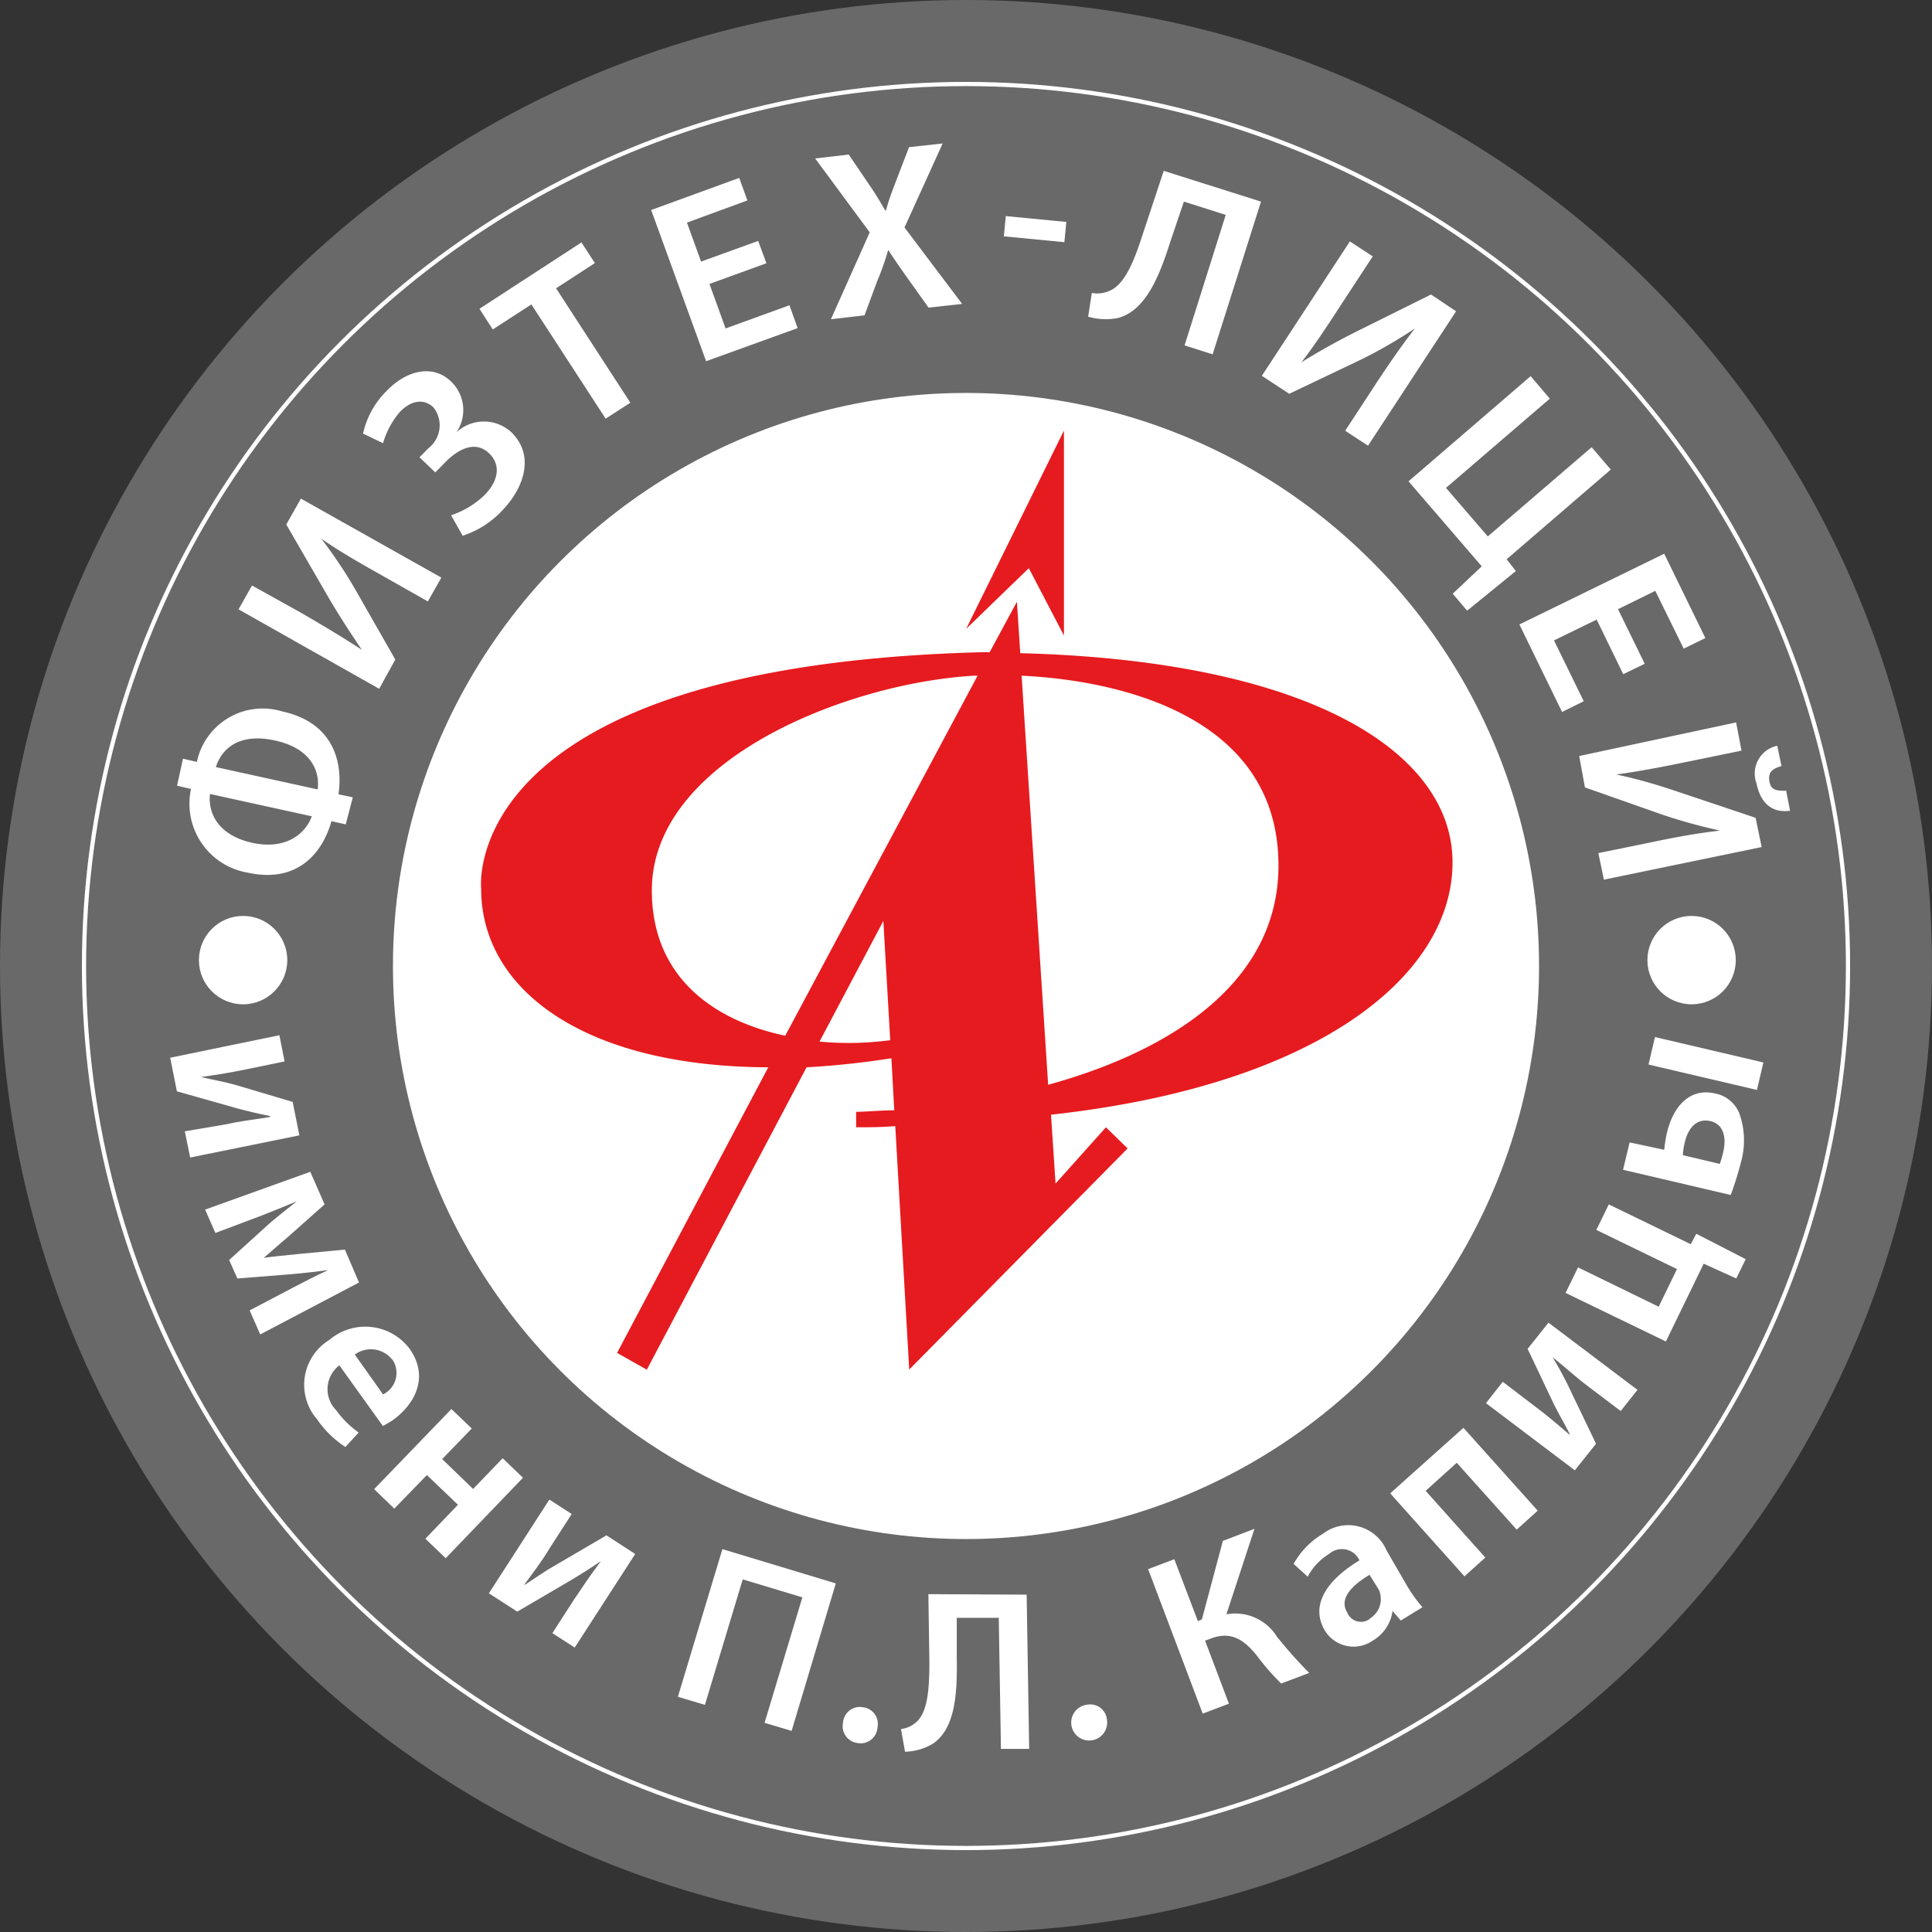
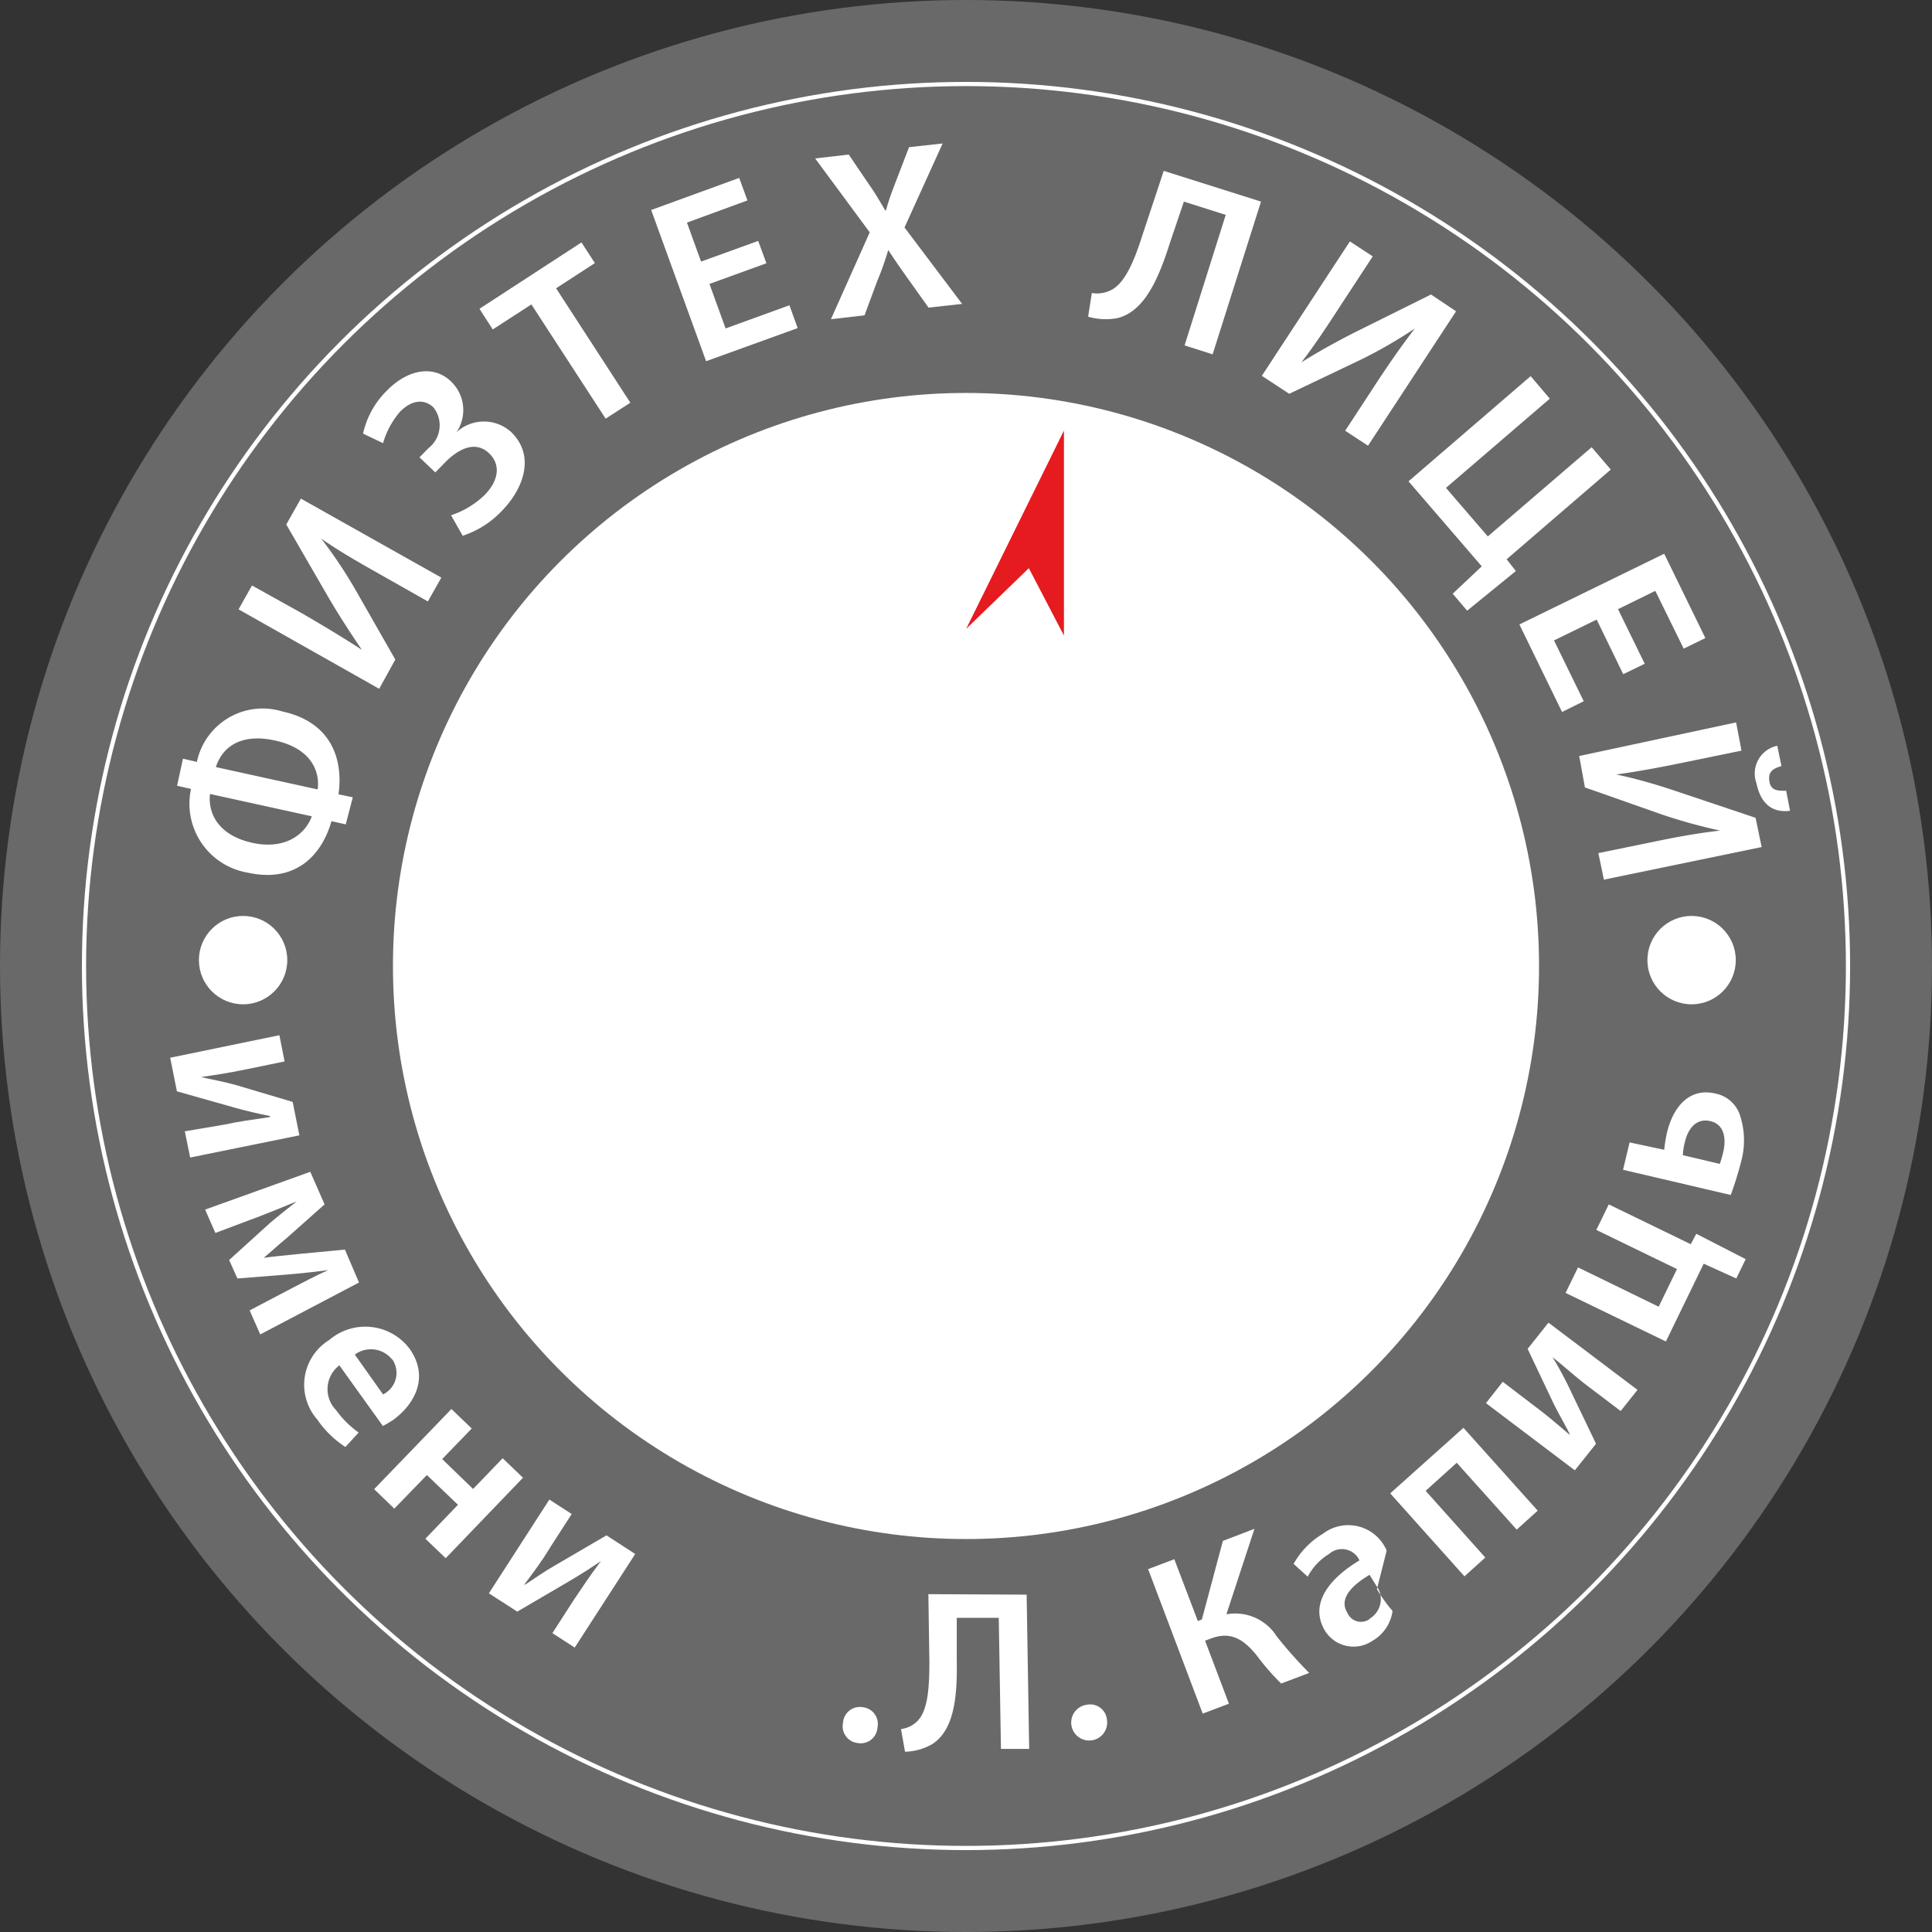
<svg xmlns="http://www.w3.org/2000/svg" viewBox="0 0 115 115">
  <rect x="0" y="0" width="115" height="115" fill="#333333" stroke="none" />
  <defs>
    <style>.cls-1{fill:#696969;}.cls-2{fill:#fff;}.cls-3{fill:#e61b1f;}.cls-4{fill:none;stroke:#fff;stroke-miterlimit:10;stroke-width:0.25px;}</style>
  </defs>
  <g id="Слой_2" data-name="Слой 2">
    <g id="Слой_1-2" data-name="Слой 1">
      <circle class="cls-1" cx="57.5" cy="57.5" r="57.5" />
      <path class="cls-2" d="M14.73,51.94c2.92.65,4.44-1.09,5-3.06l.85.19L21,47.46l-.85-.18c.29-2.08-.42-4.29-3.34-4.93a4,4,0,0,0-5.09,3l-.83-.19-.35,1.61.83.19A4.16,4.16,0,0,0,14.73,51.94Zm1.65-7.86c2.15.47,2.67,1.84,2.53,2.91l-6.06-1.33C13.19,44.58,14.21,43.6,16.38,44.08ZM12.5,47.26l6.06,1.33c-.36,1-1.49,2-3.49,1.59C12.88,49.71,12.38,48.3,12.5,47.26Z" />
      <path class="cls-2" d="M23.53,39.26l-2.34-4.1a27.86,27.86,0,0,0-2.07-3.1l0,0c1,.7,2.07,1.32,3.4,2.07l2.95,1.67.8-1.42-8.36-4.7-.87,1.54,2.5,4.32c.63,1.08,1.34,2.17,2,3.14l0,0C20.5,38,19.29,37.27,18,36.52l-3-1.67-.8,1.42L22.57,41Z" />
      <path class="cls-2" d="M23.8,24.52c.68-.7,1.43-.81,2-.27a1.72,1.72,0,0,1-.3,2.43l-.53.54.94.9.53-.54c.72-.76,1.8-1.44,2.68-.59.67.64.6,1.58-.27,2.47a5.24,5.24,0,0,1-2,1.21l.69,1.22a5.59,5.59,0,0,0,2.36-1.51c1.22-1.26,2-3.21.54-4.65a2.41,2.41,0,0,0-3.27,0l0,0a2.35,2.35,0,0,0-.3-3c-1-1-2.56-.81-3.88.56a5.14,5.14,0,0,0-1.38,2.52l1.19.57A5,5,0,0,1,23.8,24.52Z" />
      <polygon class="cls-2" points="31.63 18.12 36.05 24.92 37.52 23.97 33.1 17.16 35.41 15.66 34.61 14.43 28.54 18.38 29.33 19.61 31.63 18.12" />
      <polygon class="cls-2" points="47.48 19.53 46.99 18.17 43.19 19.55 42.23 16.9 45.62 15.67 45.13 14.34 41.73 15.57 40.89 13.25 44.49 11.93 44 10.59 38.76 12.5 42.03 21.5 47.48 19.53" />
      <path class="cls-2" d="M55.27,18.31l2-.22-3.43-4.55,2.27-5-2,.22-.8,2.08c-.23.61-.39,1-.57,1.68h-.05c-.31-.52-.58-1-.95-1.52L50.52,9.2l-2,.23,3.25,4.4L49.46,19l2-.23.74-2a17.1,17.1,0,0,0,.67-1.89h0c.34.52.67,1,1.16,1.69Z" />
-       <rect class="cls-2" x="61" y="11.83" width="1.21" height="3.62" transform="translate(42.12 73.65) rotate(-84.49)" />
      <path class="cls-2" d="M70.47,12l2.49.79-2.45,7.77,1.67.53L75.06,12l-5.79-1.83L68,14c-.45,1.41-1,2.83-1.85,3.26a1.82,1.82,0,0,1-1.16.18l-.22,1.41a3.74,3.74,0,0,0,1.77.08c1.6-.42,2.43-2.35,3.12-4.54Z" />
      <path class="cls-2" d="M81,21.41a27.76,27.76,0,0,0,3.22-1.86l0,0c-.77,1-1.47,2-2.3,3.26l-1.85,2.83,1.36.89,5.24-8-1.49-1-4.47,2.22c-1.11.56-2.25,1.19-3.25,1.82l0,0c.78-1,1.56-2.19,2.39-3.47l1.86-2.84-1.36-.89-5.24,8,1.63,1.07Z" />
      <polygon class="cls-2" points="88.2 33.71 86.47 35.34 87.33 36.35 90.23 33.99 89.68 33.29 95.88 27.95 94.74 26.62 88.56 31.93 86.07 29.04 92.25 23.73 91.11 22.39 83.84 28.65 88.2 33.71" />
      <polygon class="cls-2" points="92.98 42.38 94.27 41.74 92.5 38.12 95.04 36.88 96.62 40.13 97.9 39.51 96.31 36.26 98.53 35.17 100.22 38.61 101.51 37.98 99.06 32.96 90.44 37.17 92.98 42.38" />
      <path class="cls-2" d="M94.34,46.87l4.46,1.57a31.78,31.78,0,0,0,3.59,1v0c-1.23.14-2.44.35-3.93.66l-3.32.68.33,1.58,9.39-1.94-.36-1.74L99.79,47.1c-1.18-.4-2.43-.76-3.59-1v0c1.26-.17,2.66-.43,4.15-.74l3.31-.68L103.34,43,94,45Z" />
      <path class="cls-2" d="M106.32,47.07c-.52,0-.91,0-1-.57s.23-.76.72-.9l-.25-1.21a1.69,1.69,0,0,0-1.24,2.23c.25,1.21.94,1.78,2,1.64Z" />
      <path class="cls-2" d="M17.42,65.59l-3.36-1c-.75-.21-1.27-.29-2.1-.48v0c.91-.13,1.62-.24,2.65-.45l2.33-.48-.31-1.56-6.5,1.34.4,2,3.54,1c.69.19,1.21.31,2,.47v.06c-1.24.19-1.73.24-2.77.46L11,67.34l.32,1.56,6.5-1.32Z" />
      <path class="cls-2" d="M20.53,74.38l-2.73.26c-.7.07-1.61.16-2.1.23v0c.44-.37,1-.88,1.37-1.18l2.25-2-.85-1.94L12.21,72l.61,1.39,2.66-1c.6-.23,1.43-.57,2.18-.88l0,0c-.49.4-1.28,1-1.77,1.45L13.64,75l.49,1.1,3.15-.25c1.11-.1,1.47-.15,2.25-.25l0,0c-.72.33-1.53.75-2.1,1.05L14.86,78l.63,1.43,5.88-3.09Z" />
      <path class="cls-2" d="M20,83.93a1.78,1.78,0,0,1,.2-2.66l2.59,3.61a6.48,6.48,0,0,0,.61-.36c1.18-.85,2.21-2.46,1-4.21a3.3,3.3,0,0,0-4.8-.55,3.13,3.13,0,0,0-.72,4.73,6,6,0,0,0,1.68,1.64l.79-.86A5.77,5.77,0,0,1,20,83.93Zm3.36-3A1.42,1.42,0,0,1,22.8,83l-1.68-2.37A1.61,1.61,0,0,1,23.32,80.9Z" />
      <polygon class="cls-2" points="29.92 86.8 28.16 88.63 26.32 86.85 28.08 85.03 26.87 83.87 22.27 88.64 23.47 89.8 25.41 87.8 27.26 89.57 25.32 91.59 26.53 92.75 31.13 87.96 29.92 86.8" />
      <path class="cls-2" d="M33.07,93.16c-.67.38-1.1.7-1.81,1.16l-.05,0c.55-.75,1-1.32,1.53-2.2l1.29-2-1.33-.86-3.6,5.58,1.69,1.09L34,94.05c.62-.37,1.06-.65,1.77-1.13l0,0c-.74,1-1,1.4-1.6,2.29l-1.29,2,1.33.86,3.6-5.57-1.71-1.11Z" />
-       <polygon class="cls-2" points="40.35 101 41.96 101.48 44.21 94.01 47.76 95.08 45.51 102.55 47.12 103.03 49.75 94.25 43 92.21 40.35 101" />
      <path class="cls-2" d="M51.35,101.62a1,1,0,0,0-1.17.93,1,1,0,0,0,.86,1.2,1,1,0,0,0,1.19-.92A1,1,0,0,0,51.35,101.62Z" />
      <path class="cls-2" d="M55.26,94.89l.06,4c0,1.42-.06,2.87-.69,3.53a1.65,1.65,0,0,1-1,.5l.24,1.35a3.41,3.41,0,0,0,1.63-.46c1.32-.86,1.49-2.87,1.45-5.06l0-2.45,2.5,0,.13,7.8,1.68,0-.15-9.18Z" />
      <path class="cls-2" d="M64.71,101.47a1.07,1.07,0,1,0,1.18.9A1,1,0,0,0,64.71,101.47Z" />
      <path class="cls-2" d="M73,96.09,74.67,91l-1.88.72-1.25,4.68-.24.09-1.4-3.68-1.56.59L71.59,102l1.56-.59-1.42-3.75.35-.13c1.23-.47,2,.12,2.72,1a14,14,0,0,0,1.46,1.68l1.67-.63A26.35,26.35,0,0,1,76,97.41,2.92,2.92,0,0,0,73,96.09Z" />
-       <path class="cls-2" d="M82.54,92.3a2.48,2.48,0,0,0-3.8-1A4.79,4.79,0,0,0,77,93.09l.84.76a3.46,3.46,0,0,1,1.27-1.35,1.15,1.15,0,0,1,1.76.28l.05.1c-2.09,1.26-2.91,2.77-2.05,4.19a2,2,0,0,0,2.82.6,2.43,2.43,0,0,0,1.2-1.78l0,0,.49.57,1.29-.79a8.86,8.86,0,0,1-.93-1.3Zm-1,4.06A.88.88,0,0,1,80.2,96c-.53-.86.3-1.65,1.32-2.26l.48.77a1,1,0,0,1,.15.34A1.36,1.36,0,0,1,81.51,96.36Z" />
+       <path class="cls-2" d="M82.54,92.3a2.48,2.48,0,0,0-3.8-1A4.79,4.79,0,0,0,77,93.09l.84.76a3.46,3.46,0,0,1,1.27-1.35,1.15,1.15,0,0,1,1.76.28l.05.1c-2.09,1.26-2.91,2.77-2.05,4.19a2,2,0,0,0,2.82.6,2.43,2.43,0,0,0,1.2-1.78a8.86,8.86,0,0,1-.93-1.3Zm-1,4.06A.88.88,0,0,1,80.2,96c-.53-.86.3-1.65,1.32-2.26l.48.77a1,1,0,0,1,.15.34A1.36,1.36,0,0,1,81.51,96.36Z" />
      <polygon class="cls-2" points="82.75 88.89 87.17 93.83 88.41 92.71 84.86 88.74 86.71 87.07 90.28 91.05 91.53 89.92 87.11 84.99 82.75 88.89" />
      <path class="cls-2" d="M90.93,80.29l1.5,3.16c.34.7.62,1.15,1,1.9l0,.05c-.71-.6-1.24-1.07-2.08-1.7l-1.9-1.45-1,1.27,5.29,4L95,85.94c-.53-1.12-1.12-2.33-1.59-3.32a20,20,0,0,0-1-1.84l0,0c1,.81,1.33,1.14,2.17,1.78l1.89,1.43,1-1.26-5.3-4Z" />
      <polygon class="cls-2" points="100.64 74.06 95.76 71.69 95.02 73.21 99.82 75.54 98.73 77.78 93.93 75.44 93.19 76.96 99.16 79.85 101.41 75.22 103.35 76.1 103.91 74.95 100.97 73.44 100.64 74.06" />
-       <rect class="cls-2" x="100.7" y="59.99" width="1.68" height="6.63" transform="translate(16.74 147.72) rotate(-76.81)" />
      <path class="cls-2" d="M103.62,69.21a4.77,4.77,0,0,0-.09-2.94,1.94,1.94,0,0,0-1.43-1.18c-1.63-.38-2.55.93-2.88,2.35a8.5,8.5,0,0,0-.16,1L97,68l-.39,1.63,6.41,1.5A19.34,19.34,0,0,0,103.62,69.21Zm-1.05-.62a6.81,6.81,0,0,1-.2.69l-2.2-.52a3.72,3.72,0,0,1,.12-.78c.17-.73.63-1.44,1.5-1.25S102.76,67.81,102.57,68.59Z" />
      <circle class="cls-2" cx="57.5" cy="57.5" r="34.11" />
-       <path class="cls-3" d="M86.46,51.33c0-6.48-8.35-12-25.73-12.45l-.2-3.06-1.62,3h-.39c-31.37.8-29.88,14.08-29.88,14.08,0,5.93,6,10.59,17.09,10.63l-9,17,1.77,1,9.51-18A50.14,50.14,0,0,0,53,63l.06,0,.17,3.09c-.78,0-1.54.08-2.27.09v.92c.75,0,1.52,0,2.33-.07l.83,14.49,13-13.16-1.29-1.26-3,3.35-.27-4.1h0C78.44,64.61,86.46,58.08,86.46,51.33ZM38.8,53c0-7.79,11.66-12.35,19.18-12.78h.21L46.74,61.65C42.53,60.76,38.8,58.2,38.8,53Zm14.08,8.93a18.61,18.61,0,0,1-4.1.07l3.8-7.18.41,7.1Zm7.93-21.71c5.71.27,15.29,2.34,15.29,11.3,0,7-6.48,11.06-13.71,13.05Z" />
      <polygon class="cls-3" points="63.33 37.83 63.33 25.63 57.51 37.43 61.24 33.82 63.33 37.83" />
      <circle class="cls-2" cx="14.47" cy="57.15" r="2.63" />
      <circle class="cls-2" cx="100.69" cy="57.15" r="2.63" />
      <circle class="cls-4" cx="57.5" cy="57.5" r="52.5" />
    </g>
  </g>
</svg>